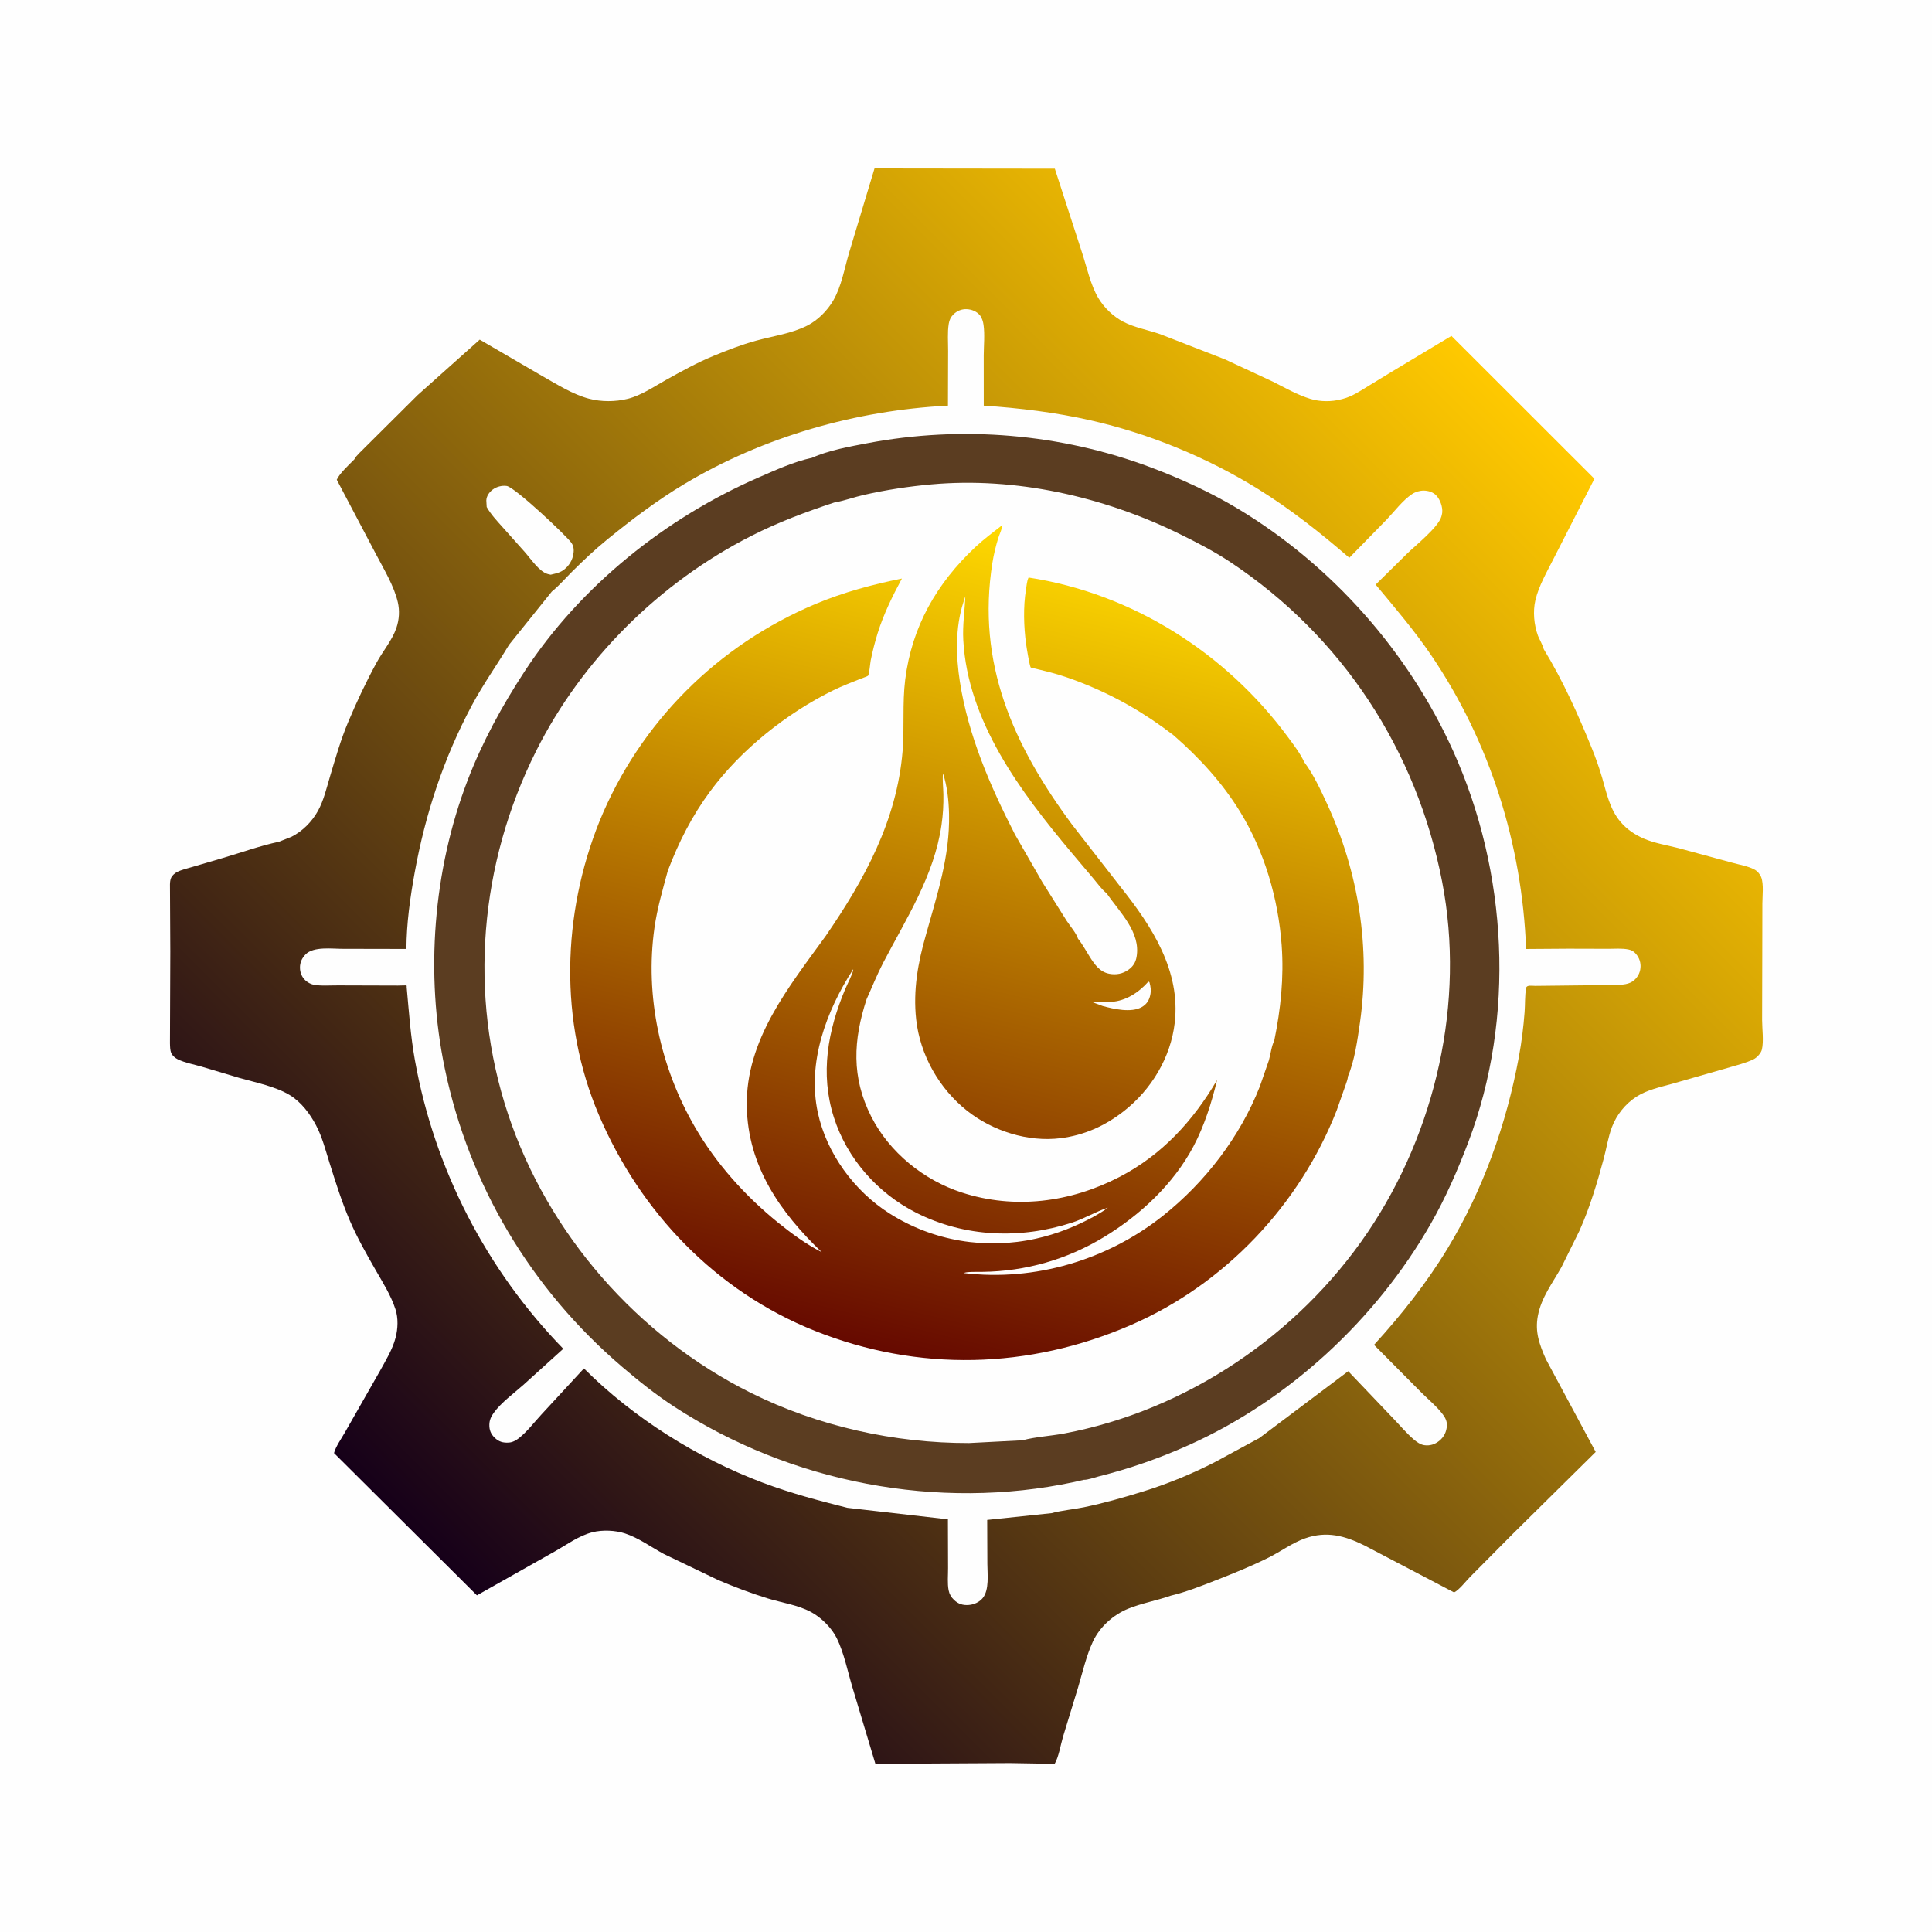
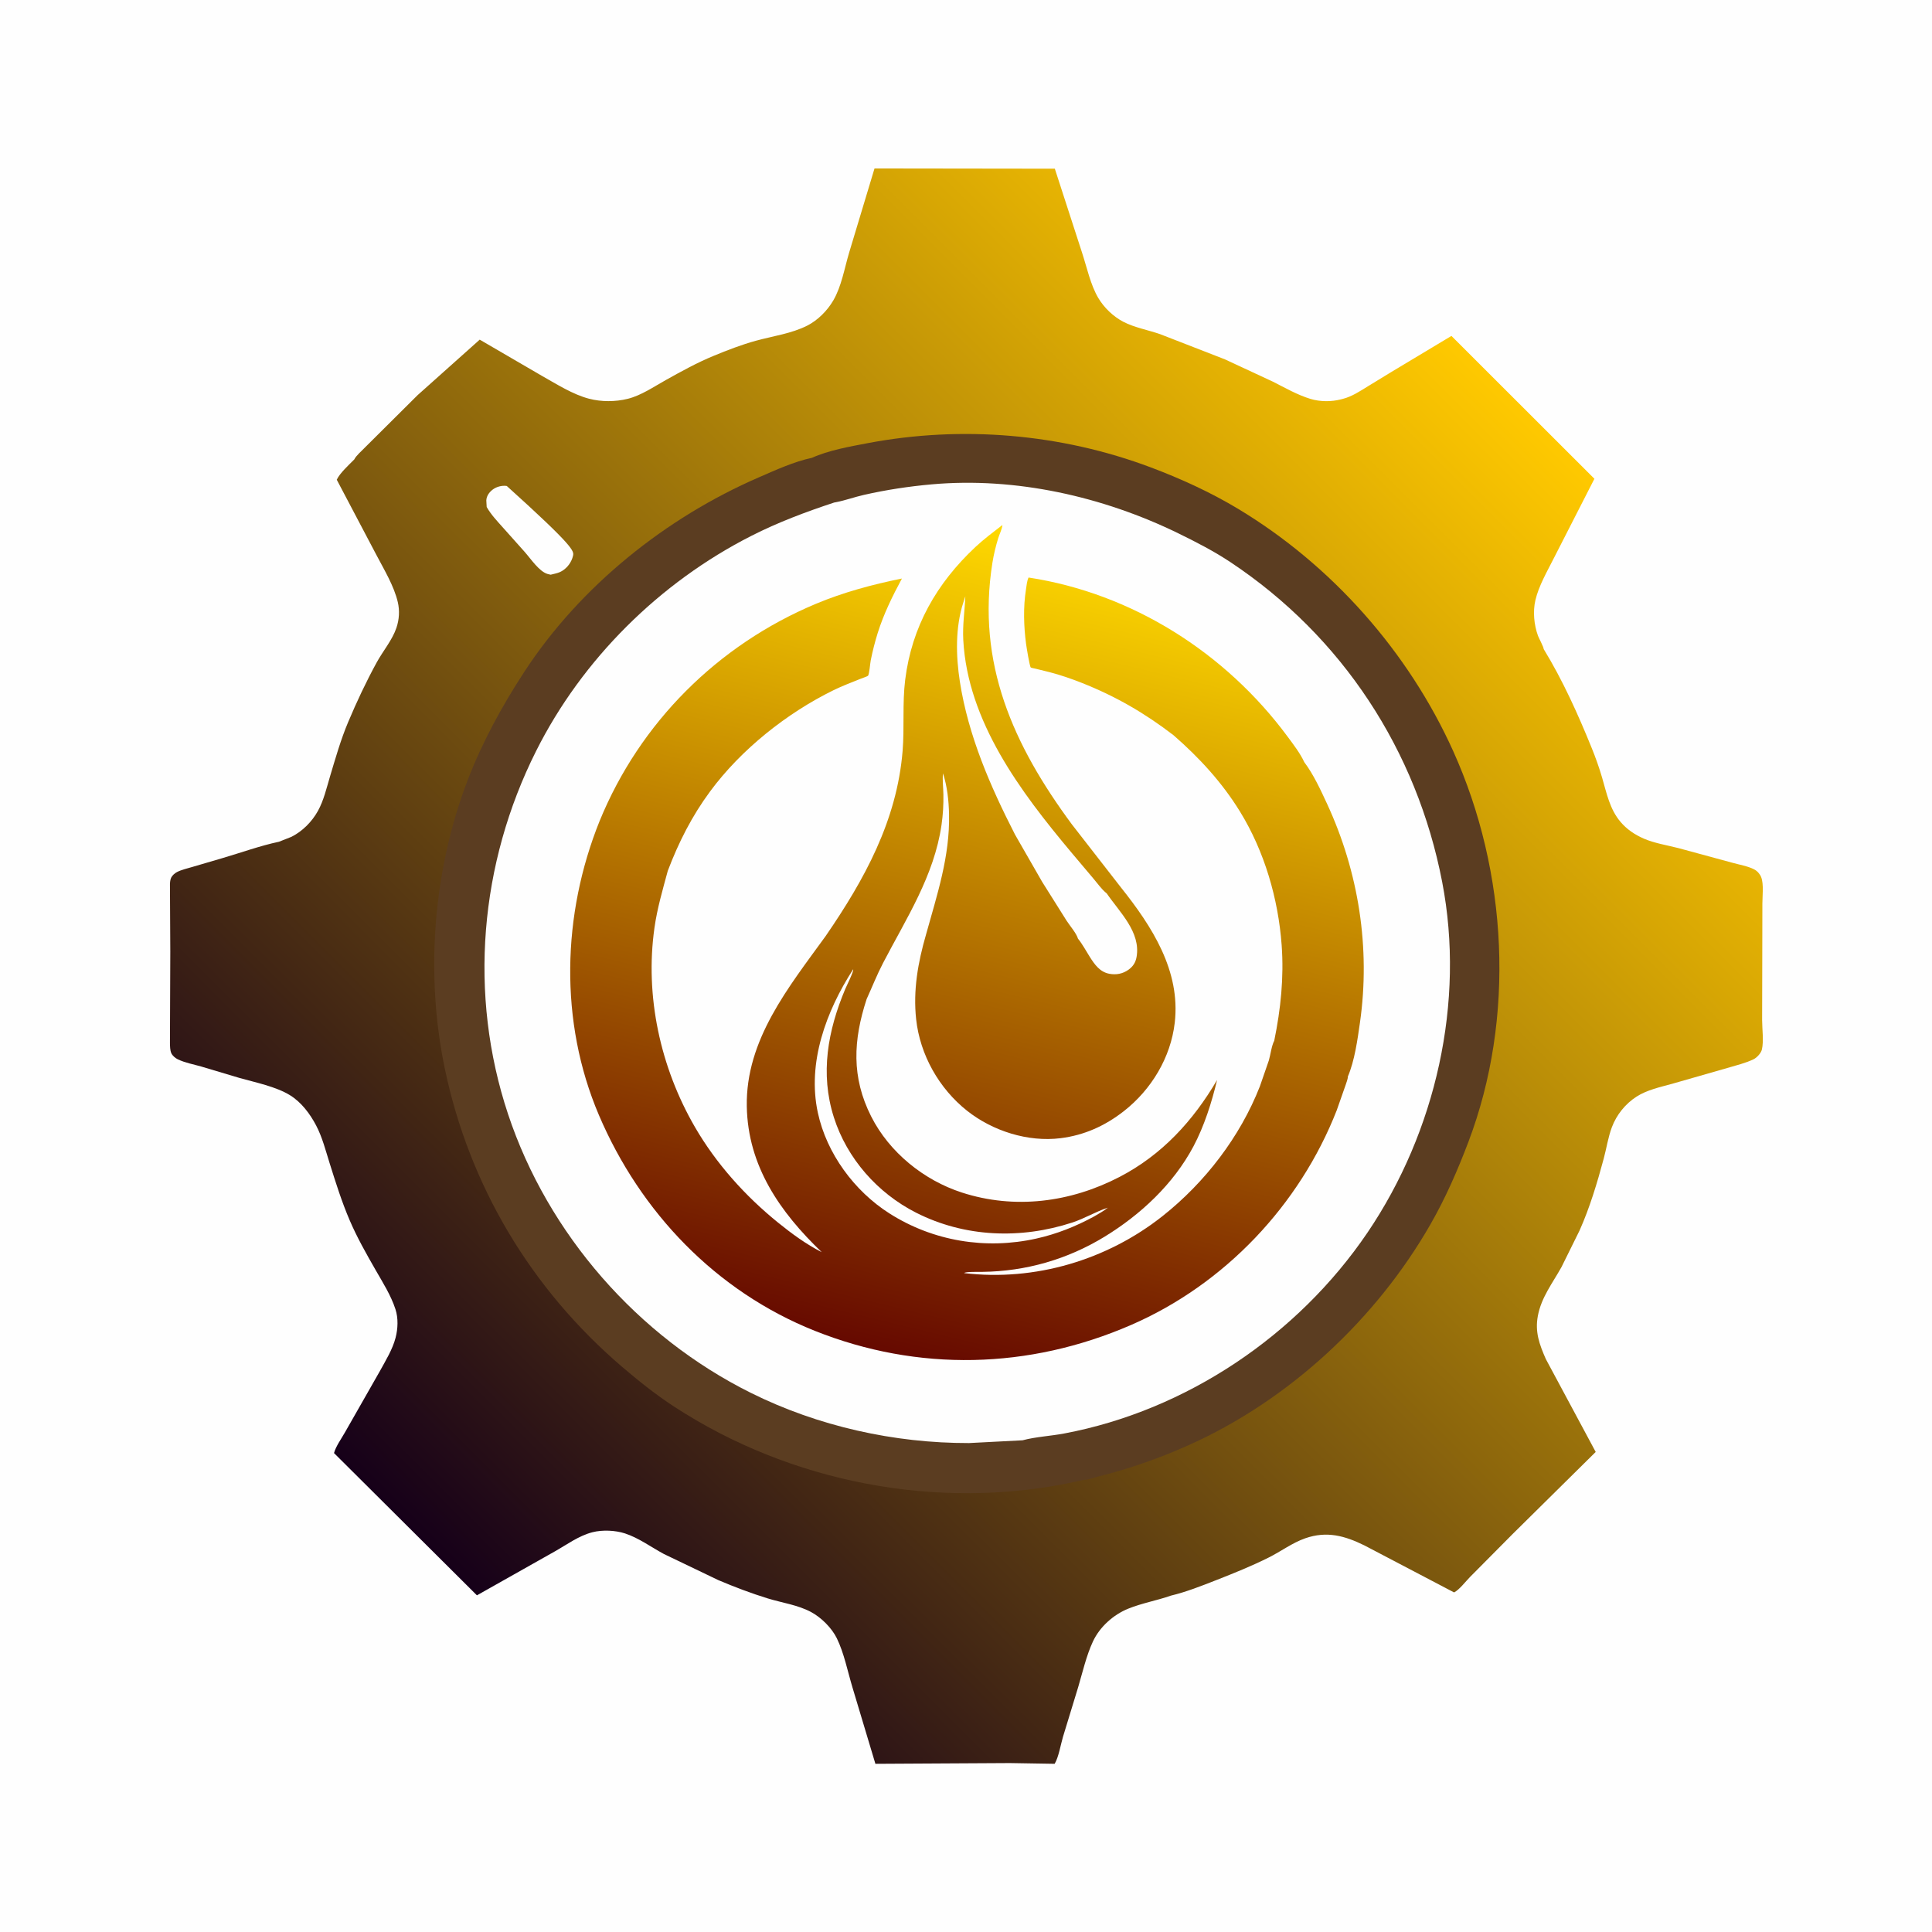
<svg xmlns="http://www.w3.org/2000/svg" version="1.1" style="display: block;" viewBox="0 0 2048 2048" width="1024" height="1024">
  <defs>
    <linearGradient id="Gradient1" gradientUnits="userSpaceOnUse" x1="1613.82" y1="430.811" x2="429.182" y2="1615.2">
      <stop class="stop0" offset="0" stop-opacity="1" stop-color="rgb(255,201,0)" />
      <stop class="stop1" offset="1" stop-opacity="1" stop-color="rgb(22,0,25)" />
    </linearGradient>
    <linearGradient id="Gradient2" gradientUnits="userSpaceOnUse" x1="926.934" y1="1430.5" x2="1133.39" y2="575.478">
      <stop class="stop0" offset="0" stop-opacity="1" stop-color="rgb(102,9,0)" />
      <stop class="stop1" offset="1" stop-opacity="1" stop-color="rgb(255,217,0)" />
    </linearGradient>
  </defs>
  <path transform="translate(0,0)" fill="rgb(254,254,254)" d="M -0 -0 L 2048 0 L 2048 2048 L -0 2048 L -0 -0 z" />
  <path transform="translate(0,0)" fill="url(#Gradient1)" d="M 442.605 418.933 L 508.525 360.038 L 575.078 398.79 C 590.491 407.437 607.171 418.117 624.293 422.622 C 637.439 426.08 652.327 426.021 665.5 422.74 C 679.677 419.209 693.241 409.859 705.97 402.761 C 722.561 393.509 738.9 384.455 756.497 377.203 C 771.174 371.155 786.092 365.366 801.411 361.164 C 819.251 356.271 839.172 353.588 855.739 345.156 C 866.971 339.439 876.993 329.328 883.32 318.488 C 892.016 303.589 895.096 284.704 899.988 268.227 L 927.019 178.574 L 1118.16 178.823 L 1147.07 268 C 1152.18 283.541 1155.96 301.962 1164.29 315.967 C 1170.39 326.208 1180.11 335.513 1190.68 341.055 C 1202.5 347.249 1217.34 349.858 1229.97 354.293 L 1298.55 380.961 L 1349.37 404.601 C 1362.3 411.125 1375.36 418.673 1389.27 422.889 C 1399.32 425.934 1411.38 425.989 1421.5 423.322 L 1423.41 422.838 C 1433.19 420.317 1441.51 414.744 1450.01 409.5 L 1474.66 394.459 L 1538.58 356.09 L 1690.14 507.525 L 1646.96 592.028 C 1639.99 605.878 1631.12 621.065 1627.59 636.193 C 1624.77 648.263 1626.11 662.366 1630.32 673.926 C 1631.21 676.367 1636.52 686.179 1636.35 688.005 C 1656.5 720.957 1672.75 757.111 1687.27 792.874 C 1691.44 803.143 1695.21 813.727 1698.31 824.368 C 1703.1 840.811 1706.37 857.671 1717.73 871.125 C 1724.49 879.135 1732.94 884.803 1742.5 888.968 C 1753.67 893.835 1767.37 896.001 1779.23 899.032 L 1836.03 914.458 C 1843.44 916.554 1852.79 918.085 1859.5 921.574 C 1862.79 923.29 1865.61 926.43 1866.95 929.894 C 1869.79 937.265 1868.19 950.046 1868.19 958.003 L 1868.08 1014.72 L 1867.92 1081.32 C 1867.94 1090.72 1869.75 1103.63 1867.69 1112.5 C 1866.79 1116.35 1862.48 1121.05 1859 1122.78 C 1850.53 1126.98 1840.06 1129.38 1830.96 1132.13 L 1772.3 1148.94 C 1759.73 1152.42 1745.98 1155.32 1734.89 1162.42 C 1722.95 1170.06 1713.58 1181.73 1708.63 1194.96 C 1704.64 1205.62 1702.99 1217.13 1700.03 1228.11 C 1693.12 1253.81 1685.23 1280.19 1674.35 1304.49 L 1655.29 1343.06 C 1645.77 1360.19 1633.87 1375.22 1630.19 1394.91 C 1626.98 1412.07 1631.86 1425.15 1638.64 1440.65 L 1691.51 1539.12 L 1603.48 1626.11 L 1558.46 1671.48 C 1553.93 1676.05 1546.91 1685.28 1541.4 1688.04 L 1446.36 1638.21 C 1425.45 1627.96 1406.53 1622.69 1383.62 1630.65 C 1370.08 1635.36 1357.84 1644.56 1345.01 1650.98 C 1326.86 1660.06 1307.89 1667.7 1289 1675.1 C 1273.57 1681.15 1257.21 1687.63 1241.05 1691.47 C 1226.35 1696.65 1210.37 1699.41 1196 1705.25 C 1180.11 1711.71 1165.75 1724.57 1158.49 1740.19 C 1151.61 1754.98 1147.57 1772.63 1142.95 1788.3 L 1126.77 1841.23 C 1124.24 1849.8 1122.32 1862.31 1117.99 1869.71 L 1070.47 1868.92 L 927.956 1869.72 L 903.601 1788.58 C 898.521 1771.71 894.755 1752.36 887.063 1736.62 C 881.696 1725.65 870.539 1714.58 859.757 1708.81 C 845.606 1701.24 829.124 1699.08 813.92 1694.41 C 796.326 1689 778.459 1682.2 761.5 1675.01 L 703.651 1647.25 C 690.317 1640.04 676.969 1630.21 662.542 1625.5 C 652.227 1622.13 638.532 1621.55 628 1624.24 C 613.52 1627.94 600.959 1637.33 588.092 1644.58 L 505.576 1691.12 L 354.068 1540.31 C 356.035 1533.06 362.062 1524.83 365.828 1518.09 L 402.685 1453.43 C 408.859 1442.14 416.158 1430.46 419.367 1417.94 C 421.822 1408.36 422.288 1397.33 419.205 1387.86 C 414.437 1373.21 405.928 1359.78 398.299 1346.5 C 388.436 1329.32 378.579 1311.94 370.748 1293.72 C 362.266 1273.98 355.879 1253.57 349.445 1233.11 C 345.224 1219.68 341.635 1205.4 335.049 1192.91 C 328.572 1180.63 319.45 1168.42 307.5 1161.04 C 292.478 1151.76 270.684 1147.43 253.767 1142.64 L 213.272 1130.55 C 205.146 1128.22 196.14 1126.61 188.5 1122.93 C 185.911 1121.69 182.757 1119.07 181.583 1116.38 C 180.22 1113.25 180.272 1109.21 180.16 1105.82 L 180.525 1008.81 L 180.164 937.5 C 180.236 935.211 180.46 932.37 181.497 930.275 C 182.661 927.923 185.351 925.563 187.658 924.393 C 192.571 921.899 198.757 920.545 204.055 918.952 L 235.839 909.628 C 255.484 903.892 275.71 896.513 295.696 892.293 L 308.958 887.063 C 320.665 881.173 330.68 871.06 337.015 859.626 C 343.196 848.469 346.191 835.229 349.826 823.094 C 355.597 803.828 361.222 784.051 369.035 765.5 C 378.135 743.893 388.132 722.619 399.397 702.056 C 406.004 689.993 415.819 678.553 420.233 665.502 C 423.187 656.769 423.793 647.29 421.697 638.309 C 417.677 621.086 407.221 603.964 399.069 588.401 L 356.984 508.534 C 360.094 501.638 370.158 492.456 375.55 487.022 C 377.424 483.005 383.478 477.99 386.568 474.661 L 442.605 418.933 z" />
-   <path transform="translate(0,0)" fill="rgb(254,254,254)" d="M 515.915 537.44 L 515.51 530.5 C 515.702 525.782 518.634 521.742 522.264 518.981 C 526.316 515.9 532.176 514.376 537.208 515.159 C 545.836 516.502 600.339 567.771 605.699 575.383 C 608.662 579.592 608.552 584.172 607.44 589.095 C 605.931 595.78 601.591 601.747 595.737 605.29 C 592.989 606.953 590.156 607.667 587.072 608.41 L 583.711 609.213 L 580.578 608.474 C 571.555 605.929 562.554 592.186 556.25 585.115 L 533.09 559.172 C 526.871 552.184 520.57 545.636 515.915 537.44 z" />
-   <path transform="translate(0,0)" fill="rgb(254,254,254)" d="M 584.897 627.113 L 586.172 626.055 C 593.408 619.969 599.93 612.429 606.644 605.745 C 618.497 593.945 630.557 582.585 643.521 572.008 C 669.304 550.972 696.939 530.092 725.5 513.03 C 809.451 462.877 907.506 434.941 1004.87 430.018 L 1005.05 372.153 C 1005.1 362.838 1004.21 352.304 1005.73 343.155 C 1006.39 339.195 1007.79 336.1 1010.68 333.281 C 1014.57 329.489 1019.23 327.535 1024.66 327.721 C 1029.95 327.903 1035.44 330.122 1038.84 334.333 C 1040.94 336.939 1042.11 341.004 1042.58 344.274 C 1044.03 354.493 1042.84 366.435 1042.78 376.828 L 1042.82 430.005 C 1081.13 432.578 1119.08 437.177 1156.58 445.7 C 1218.28 459.726 1279.53 484.915 1333.34 518.202 C 1367.74 539.486 1399.78 564.813 1430.33 591.259 L 1469.82 550.852 C 1478.07 542.217 1486.93 530.368 1496.81 523.764 C 1500.41 521.359 1504.96 520.008 1509.28 520.044 C 1514.19 520.085 1519.44 521.755 1522.78 525.5 C 1526.72 529.914 1529.34 537.312 1528.83 543.234 C 1528.73 544.361 1528.45 545.409 1528.17 546.5 L 1527.93 547.495 C 1524.79 558.759 1500.94 577.786 1491.68 586.764 L 1458.26 619.692 C 1478.53 644.083 1499.14 668.095 1516.98 694.374 C 1579.58 786.547 1613.44 894.909 1617.75 1005.97 L 1662.6 1005.66 L 1704.66 1005.77 C 1711.55 1005.8 1719.51 1005.08 1726.28 1006.5 C 1728.92 1007.05 1731 1008.04 1732.97 1009.92 C 1736.79 1013.58 1739.03 1018.7 1739.06 1023.97 C 1739.09 1029.77 1736.78 1034.91 1732.5 1038.87 C 1729.94 1041.24 1726.5 1042.59 1723.11 1043.23 C 1712.47 1045.22 1700.09 1044.25 1689.2 1044.38 L 1627.32 1045.07 C 1624.12 1045.11 1618.4 1043.79 1617.75 1047.34 C 1616.28 1055.28 1616.75 1064.7 1616.13 1072.89 C 1614.95 1088.6 1612.99 1104.44 1610.14 1119.93 C 1597.02 1191.22 1572.19 1261.25 1534.52 1323.38 C 1512.2 1360.18 1485.48 1393.9 1456.53 1425.62 L 1506.93 1476.37 C 1514.31 1483.72 1523.51 1491.29 1529.65 1499.62 C 1532.25 1503.15 1534.02 1506.85 1533.76 1511.32 C 1533.38 1517.74 1530.74 1523.26 1525.7 1527.35 C 1521.09 1531.11 1515.62 1532.85 1509.67 1531.93 C 1505.77 1531.32 1502.14 1528.83 1499.18 1526.34 C 1491.13 1519.57 1484.03 1510.93 1476.7 1503.38 L 1429.18 1453.54 L 1335.02 1524.35 L 1288.43 1549.58 C 1263.99 1562.19 1238.26 1572.78 1212 1580.94 C 1191.45 1587.33 1170.19 1593.37 1149.13 1597.73 C 1137.85 1600.07 1125.75 1601 1114.72 1604 L 1046.46 1611.19 L 1046.64 1657.94 C 1046.68 1668.52 1048.83 1685.21 1041.75 1693.97 C 1038.24 1698.31 1032.6 1700.85 1027.09 1701.33 C 1020.83 1701.86 1015.86 1700.33 1011.35 1696.02 C 1008.32 1693.13 1006.39 1689.9 1005.58 1685.76 C 1004.16 1678.6 1005.03 1669.69 1004.99 1662.3 L 1004.84 1610.56 L 898.264 1598.35 C 868.008 1590.75 837.787 1582.73 808.552 1571.71 C 739.012 1545.51 671.617 1503.22 618.991 1450.6 L 573.86 1499.5 C 566.326 1507.62 558.835 1517.6 550.135 1524.45 C 547.016 1526.91 543.356 1528.98 539.306 1529.22 C 533.186 1529.59 528.676 1528.3 524.29 1524 C 520.236 1520.03 518.596 1515.71 518.743 1510.06 C 518.868 1505.25 520.629 1501.46 523.426 1497.61 C 531.338 1486.7 544.449 1477.19 554.532 1468.28 L 597.089 1429.78 C 515.53 1345.96 460.536 1239.16 439.844 1123.92 C 435.197 1098.04 433.528 1072.69 431.106 1046.61 C 431.044 1045.94 431.264 1045.19 430.92 1044.62 C 430.799 1044.42 424.225 1044.71 421.926 1044.73 L 359.127 1044.54 C 350.721 1044.43 340.51 1045.4 332.327 1043.81 C 329.285 1043.21 326.02 1041.33 323.75 1039.25 C 320.01 1035.83 318.076 1030.97 317.985 1025.95 C 317.885 1020.39 320.032 1015.71 323.85 1011.78 C 332.445 1002.93 352.311 1005.9 363.8 1005.8 L 430.821 1005.93 C 430.933 978.795 434.759 951.637 439.591 924.97 C 450.867 862.748 470.389 803.462 500.279 747.562 C 512.214 725.241 526.69 705.032 539.649 683.441 L 584.897 627.113 z" />
+   <path transform="translate(0,0)" fill="rgb(254,254,254)" d="M 515.915 537.44 L 515.51 530.5 C 515.702 525.782 518.634 521.742 522.264 518.981 C 526.316 515.9 532.176 514.376 537.208 515.159 C 608.662 579.592 608.552 584.172 607.44 589.095 C 605.931 595.78 601.591 601.747 595.737 605.29 C 592.989 606.953 590.156 607.667 587.072 608.41 L 583.711 609.213 L 580.578 608.474 C 571.555 605.929 562.554 592.186 556.25 585.115 L 533.09 559.172 C 526.871 552.184 520.57 545.636 515.915 537.44 z" />
  <path transform="translate(0,0)" fill="rgb(91,61,33)" d="M 860.666 485.318 C 878.238 477.38 900.599 473.407 919.486 469.816 C 1019.51 450.799 1124.75 459.62 1220.1 495.53 C 1251.77 507.46 1283.41 521.914 1312.44 539.387 C 1411.67 599.098 1492.78 690.63 1540.38 796.039 C 1598.23 924.159 1606.61 1078.82 1556.44 1210.8 C 1545.01 1240.86 1532.44 1269.72 1516.45 1297.65 C 1458.66 1398.61 1366.36 1484.3 1259.94 1531.96 C 1228.99 1545.82 1197.34 1556.91 1164.44 1565.11 C 1159.95 1566.23 1153.32 1568.77 1148.81 1568.68 L 1138.47 1571.04 C 993.889 1601.77 838.065 1571.66 714.557 1491.05 C 694.899 1478.22 676.848 1463.78 659.036 1448.54 C 562.927 1366.28 497.465 1256.84 471.538 1132.85 C 450.585 1032.65 459.069 922.702 495.722 827.094 C 511.295 786.473 532.236 748.195 556.002 711.828 C 615.095 621.403 705.703 548.849 804.364 506.022 C 822.014 498.36 841.773 489.282 860.666 485.318 z" />
  <path transform="translate(0,0)" fill="rgb(254,254,254)" d="M 884.263 532.702 L 886.05 532.374 C 895.979 530.477 905.797 526.868 915.724 524.617 C 939.432 519.241 963.382 515.604 987.594 513.44 C 1076.62 505.483 1169.09 526.329 1249.03 565.331 C 1267.87 574.523 1287.04 584.4 1304.5 596.022 C 1422.97 674.854 1501.82 795.496 1528.75 934.837 C 1553.34 1062.1 1522.04 1199.71 1449.61 1306.57 C 1375.8 1415.44 1257.71 1495.1 1128.17 1519.55 C 1113.79 1522.26 1097.85 1523.04 1083.9 1526.78 L 1027.17 1529.71 C 947.78 1529.85 867.189 1511.92 796.012 1476.53 C 675.979 1416.85 580.799 1308.12 538.561 1181.03 C 496.359 1054.04 508.416 915.488 568.285 796.125 C 617.168 698.666 699.368 617.364 796.44 568.041 C 824.78 553.642 854.132 542.656 884.263 532.702 z" />
  <path transform="translate(0,0)" fill="url(#Gradient2)" d="M 875.23 992.265 C 916.322 932.482 950.703 869.979 956.783 796.233 C 958.863 770.997 956.386 745.853 959.555 720.486 C 966.566 664.369 992.774 618.472 1033.93 579.888 C 1042.89 571.479 1052.89 564.069 1062.59 556.526 C 1062.27 560.866 1059.54 566.008 1058.23 570.246 C 1055.58 578.859 1053.42 587.642 1052 596.543 C 1035 703.049 1074.04 789.767 1136.27 873.905 L 1188.42 940.947 C 1221.19 982.121 1251.62 1029.1 1245.28 1084.1 C 1241.02 1121.12 1220.43 1155.1 1191.29 1177.89 C 1171.37 1193.46 1149.36 1203.41 1124.18 1206.54 C 1089.65 1210.82 1052.28 1198.93 1025.16 1177.46 C 995.457 1153.94 975.264 1118.19 971.162 1080.5 C 967.818 1049.77 973.052 1020.38 981.549 990.927 C 993.342 948.457 1006.95 908.001 1006.03 863.187 C 1005.74 849.03 1004.11 833.253 999.582 819.757 C 998.92 827.288 999.904 834.545 1000.04 842.067 C 1000.23 853.024 999.622 863.654 998.039 874.519 C 990.155 928.64 960.798 973.374 936.084 1020.84 C 929.543 1033.41 924.504 1046.27 918.654 1059.11 C 904.487 1102.5 902.341 1141.79 923.533 1183.58 C 942.804 1221.59 979.236 1251.02 1019.53 1264.11 C 1075.55 1282.3 1134.7 1274.61 1186.64 1247.66 C 1231.71 1224.28 1264.73 1188.22 1290.15 1144.84 C 1284.49 1168.61 1276.58 1193.6 1265.08 1215.25 C 1243.88 1255.15 1209.12 1287.61 1170.88 1310.97 C 1131.43 1335.07 1087.3 1347.71 1041.18 1348.23 C 1037.79 1348.27 1022.8 1347.92 1022.09 1349.55 C 1097 1358.43 1173.49 1335.78 1232.56 1288.94 C 1277.51 1253.3 1314.59 1205 1335.55 1151.5 L 1345.06 1124.01 C 1346.78 1118.11 1347.93 1108.43 1350.75 1103.22 C 1357.64 1069.57 1361.11 1036.24 1358.61 1001.88 C 1355.02 952.7 1340.39 902.521 1314.51 860.414 C 1295.45 829.409 1271.36 803.246 1244.01 779.396 C 1213.51 755.926 1182.53 738 1146.65 723.842 C 1135.67 719.506 1124.29 715.575 1112.86 712.589 L 1097.81 708.862 C 1096.88 708.622 1093.29 708.018 1092.67 707.544 C 1091.48 706.628 1088.15 686.075 1087.7 682.656 C 1085.2 663.945 1084.59 643.474 1087.58 624.801 C 1088.22 620.831 1088.57 615.828 1090.32 612.201 C 1200.14 628.985 1299.19 691.937 1364.96 780.927 C 1371.14 789.282 1378.26 798.502 1382.62 807.965 C 1392.25 820.654 1400.08 837.665 1406.77 852.136 C 1440.24 924.479 1452.89 1004.99 1441.61 1083.99 C 1439.02 1102.15 1435.96 1124.46 1428.74 1141.32 C 1428.9 1143.58 1427.13 1147.79 1426.44 1150.06 L 1416.98 1177 C 1377.65 1277.51 1298.12 1361.47 1198.93 1404.54 C 1090.79 1451.49 973.306 1454.47 863.647 1410.7 C 758.919 1368.89 678.75 1284.97 634.861 1182.02 C 592.65 1083 595.741 969.237 635.622 870.28 C 678.289 765.937 760.816 683.734 864.66 640.163 C 894.05 627.831 924.886 619.56 956.076 613.271 C 946.1 631.808 936.742 650.79 930.425 670.938 C 927.44 680.459 924.986 690.22 923.015 700 C 922.443 702.836 921.508 714.498 920.18 716.298 C 919.71 716.935 913.576 719.011 912.531 719.434 C 902.825 723.366 893.053 726.983 883.641 731.601 C 834.083 755.911 785.694 794.328 752.777 838.889 C 733.444 865.06 719.385 892.827 707.879 923.126 C 702.458 943.219 696.718 962.649 693.775 983.332 C 683.454 1055.86 699.982 1131.38 736.546 1194.54 C 759.022 1233.37 789.876 1267.75 824.68 1295.93 C 839.108 1307.61 854.501 1318.94 871.091 1327.35 C 826.953 1285.02 792.777 1236.2 791.634 1172.87 C 790.359 1102.23 836.022 1046.47 875.23 992.265 z" />
-   <path transform="translate(0,0)" fill="rgb(254,254,254)" d="M 1217.36 1040.5 L 1218.47 1041.21 C 1219.76 1045.72 1220.33 1050.05 1219.35 1054.7 C 1218.16 1060.36 1215.46 1064.6 1210.38 1067.5 C 1199.22 1073.88 1180.58 1069.6 1168.88 1066.41 L 1156.97 1061.95 L 1177.64 1062.08 C 1193.62 1061.02 1207.05 1052.16 1217.36 1040.5 z" />
  <path transform="translate(0,0)" fill="rgb(254,254,254)" d="M 904.372 1027.5 C 905.434 1028.97 897.132 1045.69 895.976 1048.45 C 877.533 1092.4 869.132 1137.99 883.936 1184.42 C 897.88 1228.16 930.262 1264.79 971.124 1285.51 C 1022.69 1311.66 1081.93 1313.78 1136.5 1295.99 C 1149.59 1291.73 1161.49 1284.39 1174.36 1280.19 C 1169.86 1283.83 1164.77 1286.58 1159.78 1289.5 C 1140.24 1300.13 1120.27 1308.09 1098.52 1312.94 C 1044.92 1324.9 989.188 1315.77 942.764 1286.23 C 905.629 1262.6 876.273 1222.75 866.945 1179.5 C 855.508 1126.47 875.758 1071.82 904.372 1027.5 z" />
  <path transform="translate(0,0)" fill="rgb(254,254,254)" d="M 1142.69 994.985 C 1141.07 989.362 1134.06 981.261 1130.73 976.132 L 1104.71 934.759 L 1075.97 884.702 C 1049.72 833.484 1026.41 779.832 1017.5 722.594 C 1013.25 695.304 1012.56 664.953 1021.25 638.42 L 1023.29 632.126 C 1022.65 647.772 1020.26 662.509 1021.11 678.333 C 1025.76 764.769 1081.83 839.324 1135.26 903.122 L 1159.28 931.592 C 1163.3 936.316 1167.38 942.141 1172.09 946.157 L 1173.2 947.083 C 1186.77 966.923 1209.39 987.945 1204.83 1014.32 C 1203.81 1020.26 1201.08 1024.5 1196.15 1028.02 C 1190.16 1032.3 1183.09 1033.63 1175.9 1032.24 C 1165.86 1030.31 1160.46 1022.51 1155.3 1014.45 C 1151.22 1008.05 1147.47 1000.85 1142.69 994.985 z" />
</svg>